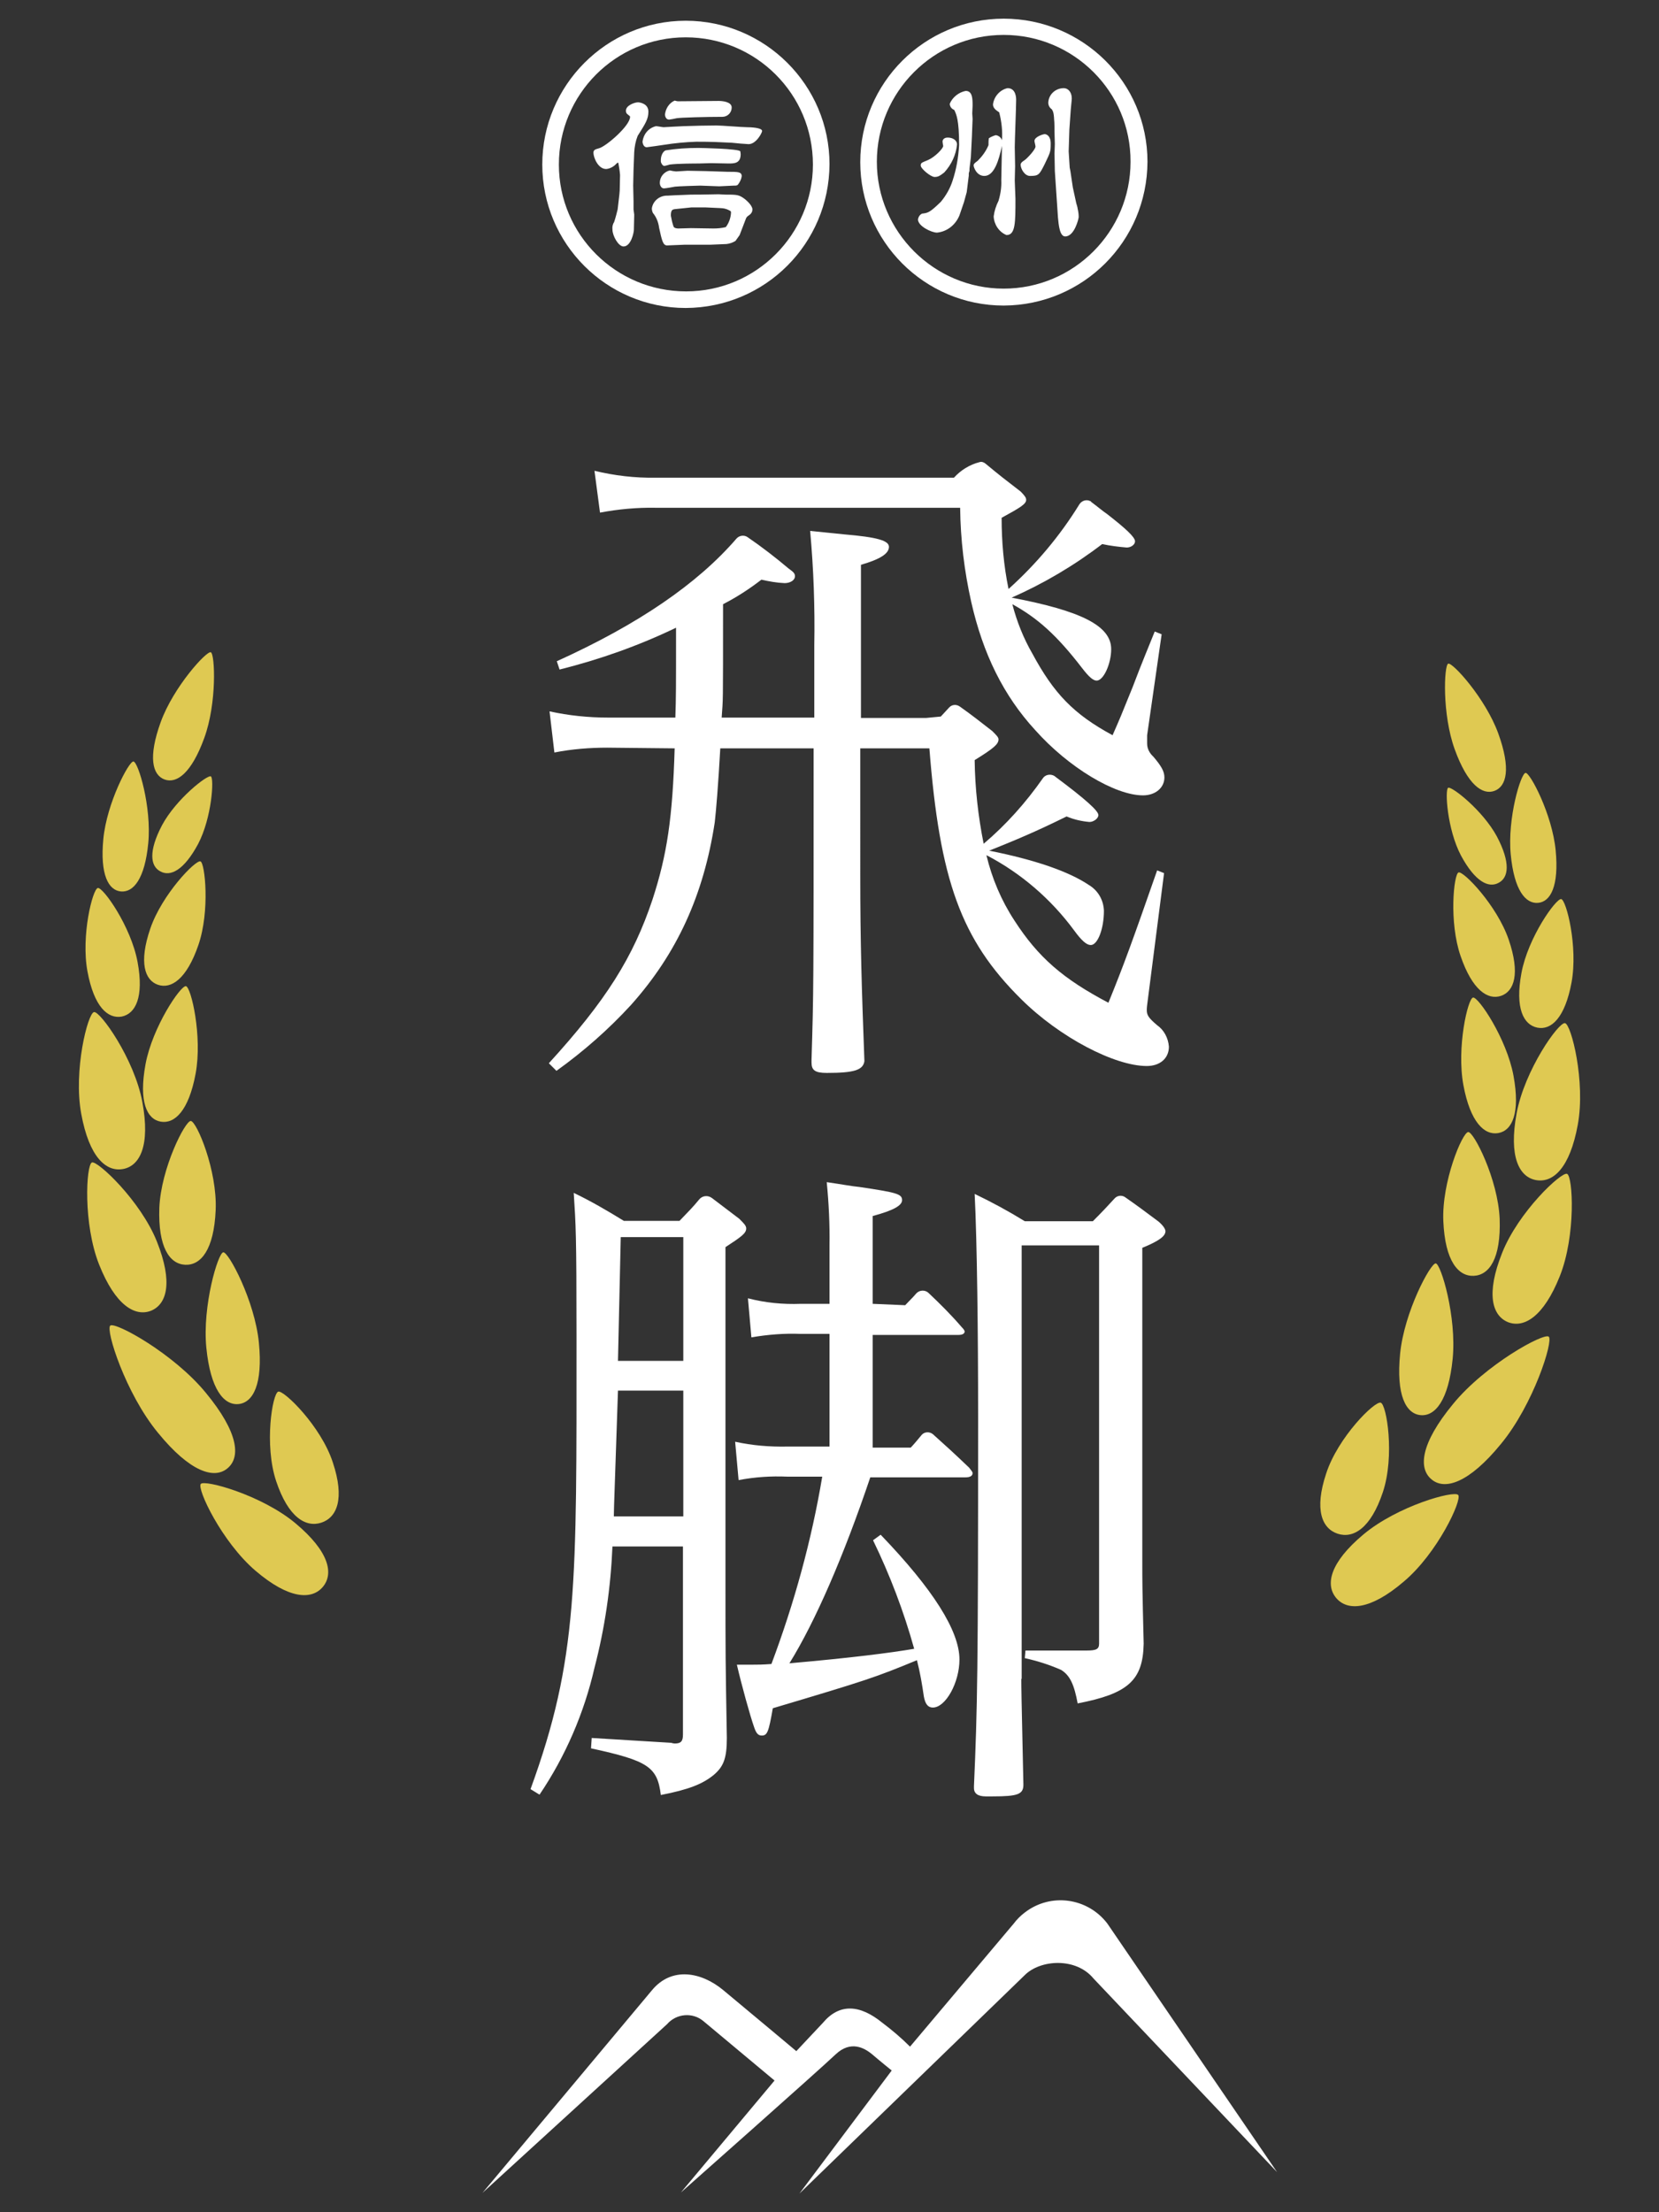
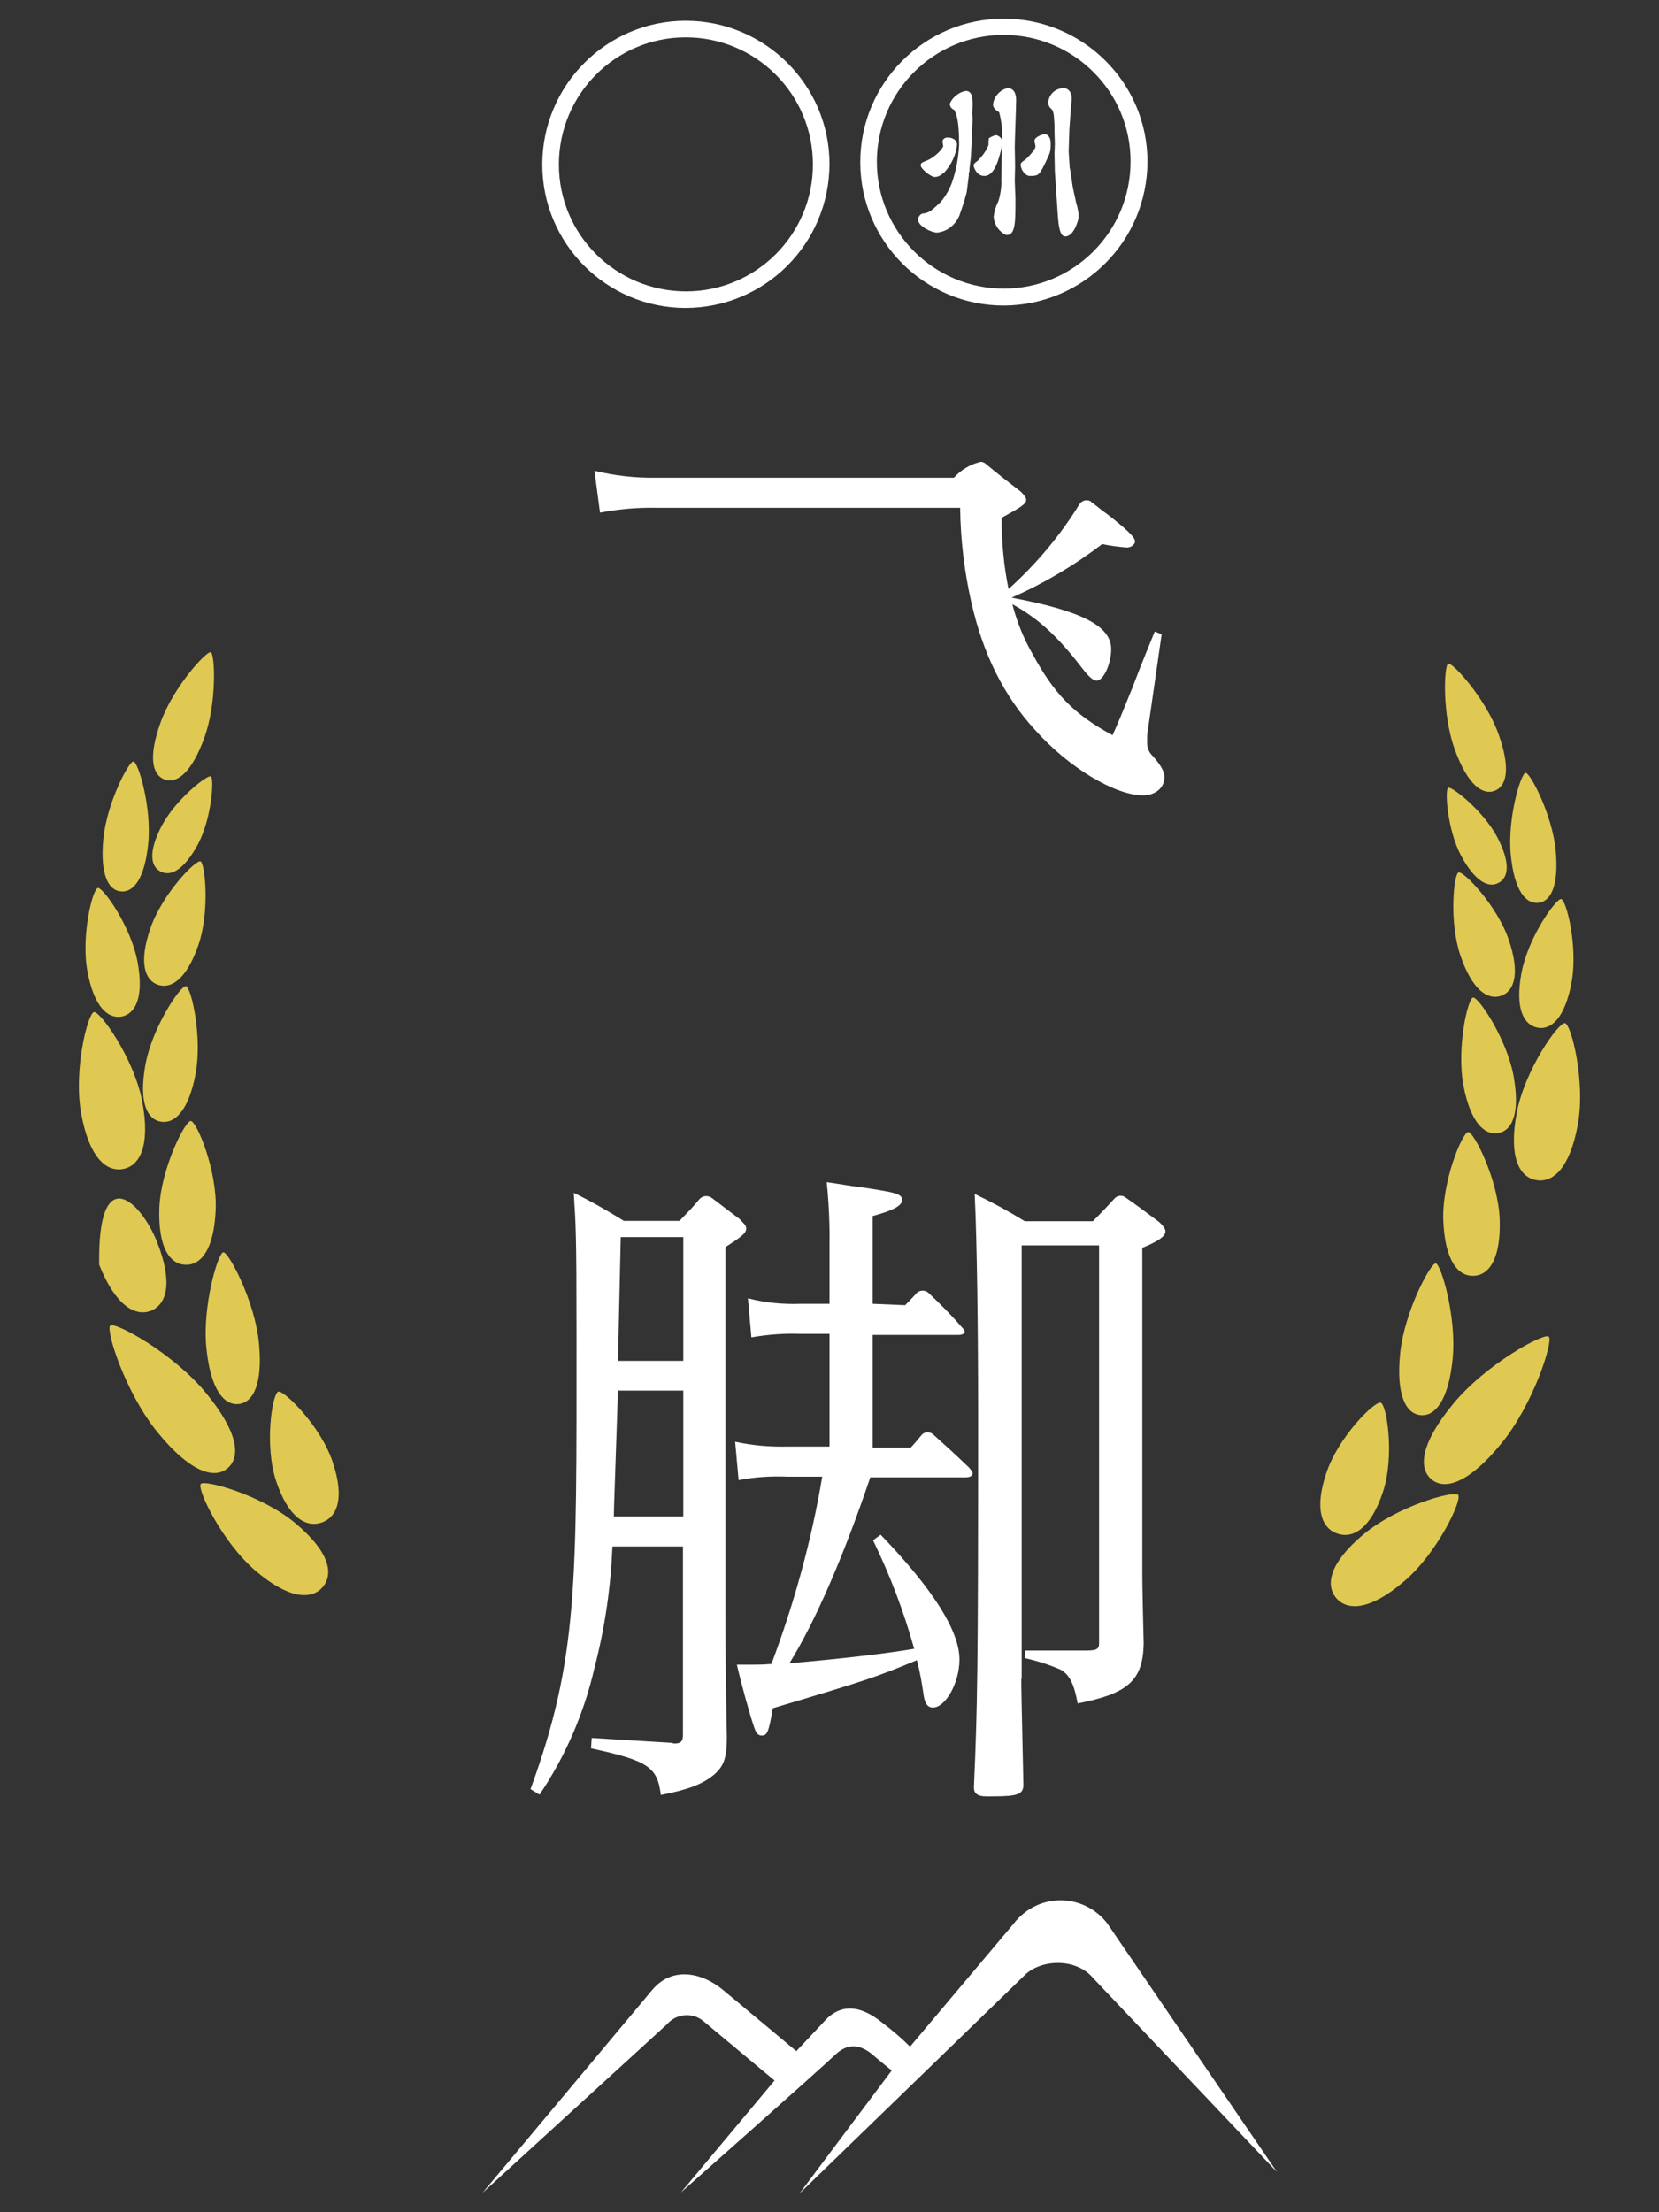
<svg xmlns="http://www.w3.org/2000/svg" xmlns:xlink="http://www.w3.org/1999/xlink" version="1.1" id="レイヤー_1" x="0px" y="0px" viewBox="0 0 480 640" style="enable-background:new 0 0 480 640;" xml:space="preserve">
  <rect x="0" y="0" width="480" height="640" fill="#333333" stroke="none" />
  <style type="text/css">
	.st0{clip-path:url(#SVGID_00000110466677328748419460000011807666395299113602_);}
	.st1{fill:#FFFFFF;}
	.st2{fill:#DFC952;}
</style>
  <g>
    <g>
      <defs>
        <rect id="SVGID_1_" x="22.8" y="5.3" width="434.4" height="629.4" />
      </defs>
      <clipPath id="SVGID_00000136380465764412584090000015601357392182171780_">
        <use xlink:href="#SVGID_1_" style="overflow:visible;" />
      </clipPath>
      <g id="グループ_206" style="clip-path:url(#SVGID_00000136380465764412584090000015601357392182171780_);">
        <path id="パス_157" class="st1" d="M281.2,39.5l-0.3,6c0,0.2-0.4,3.1-0.4,3.3v0.6c0,0.1-0.2,0.6-0.2,0.8v0.6l-0.6,4.8l-0.8,2.9     l-1.3,3.8c-1.1,2.7-3.5,4.7-6.5,5c-1.6,0-5.5-1.9-5.5-3.8c0.1-0.7,0.5-1.4,1.2-1.7c1.7-0.2,2.2-0.3,5.4-3.4     c1.5-1.8,2.7-3.9,3.4-6.1c1.1-3.3,1.7-6.8,1.9-10.3c0-7.4-0.8-8.9-1.4-10.2c-0.8-0.3-1.3-1-1.3-1.8c0.8-1.9,2.6-3.3,4.6-3.7     c2,0,2,2.3,2,4.3c0,0.2-0.1,1.8-0.1,2.2c0,0.2,0.1,1.3,0.1,1.6L281.2,39.5z M268.5,46.3c1.9-0.8,4.4-3.3,4.4-4.1     c-0.1-0.3-0.2-1.3-0.2-1.3c0-0.2,0.2-1.1,1.5-1.1c1.5,0,2.7,0.8,2.7,2c-0.3,3-1.6,5.8-3.7,8.1c-1.3,1-1.8,1.3-2.8,1.3     c-1.1,0-4-2.4-4-3.3C266.4,47.1,266.6,47.1,268.5,46.3 M289.1,32.5c-0.9-0.6-1.8-1.2-1.8-2.3c0.3-2.3,2-4.2,4.2-4.7     c2.5,0,2.5,2.9,2.5,3.4c0,2.2-0.4,11.7-0.4,13.7c0,1,0.1,4.7,0.1,5.5c0,0.5-0.1,3.5-0.1,4.1c0,0.8,0.2,4.6,0.2,5.3     c0,7,0,10.5-2.6,10.5c-2.2-0.9-3.6-3.1-3.7-5.4c0.2-1.6,0.7-3.1,1.4-4.5c0.6-2,0.9-4,0.8-6c0-1.6,0.2-8.5,0.2-9.9     c-0.9,4.1-2.2,8.7-5.1,8.7c-2.3,0-3.1-2.6-3.1-3s0.1-0.6,1.2-1.4c1.3-1.3,2.4-2.8,3.1-4.5c0-0.7,0-1.4,0.1-2     c0.6-0.4,1.3-0.7,2-0.9c0.8,0.1,1.6,0.7,1.8,1.5C290.1,38,289.8,35.2,289.1,32.5 M296.5,46.3c0.6-0.4,3.1-3,3.1-3.9     c0-0.3-0.3-1.4-0.3-1.6c0-1.3,2.7-2,2.9-2c0.6,0,1.8,0.5,1.8,2.7c0,2.5-0.1,2.5-1.7,5.9c-1.6,3.2-1.8,3.5-4.3,3.5     c-1.5,0-2.7-2-2.7-3.3C295.4,47.2,295.4,47,296.5,46.3 M309.4,37.5l-0.2,6.3l0.3,4.7l0.2,1l0.7,4.7l1,4.6     c0.1,0.3,0.4,1.3,0.4,1.6c0.2,0.8,0.3,1.6,0.3,2.4c0,0.4-1.2,5.6-3.9,5.6c-1.6,0-1.9-3.3-2.1-5.5l-0.9-13.4l-0.1-5.1l0.1-2.7     l-0.1-3.6c0-0.2,0-3-0.1-3.4c-0.1-2.3-0.4-2.6-0.7-3.1c-0.6-0.4-1-1.1-1-1.9c0.1-2.4,2.1-4.2,4.5-4.2c1.1,0,2.3,1,2.3,3     c0,0.5-0.3,2.9-0.3,3.3L309.4,37.5z" />
        <path id="パス_158" class="st1" d="M290.4,88.4c-22.9,0-41.5-18.6-41.5-41.5s18.6-41.5,41.5-41.5S332,23.9,332,46.8l0,0     C331.9,69.8,313.4,88.3,290.4,88.4 M290.4,10.1c-20.3,0-36.7,16.5-36.7,36.7s16.5,36.7,36.7,36.7c20.3,0,36.7-16.5,36.7-36.7     C327.2,26.6,310.7,10.1,290.4,10.1" />
-         <path id="パス_159" class="st1" d="M183.3,49.2l-0.1,4.5l0.1,4.5v2.4c0,0.2,0.2,1.2,0.2,1.5l-0.1,4.4c0,0.7-0.8,4.8-3,4.8     c-1.5,0-3.2-3.1-3.2-4.9c-0.1-0.8,0.1-1.6,0.5-2.2c0.4-1.2,0.7-2.4,1-3.6l0.5-4.3l0.1-1.2l0.1-4.5c-0.1-1.2-0.3-2.4-0.5-3.5     c-0.3-0.1-0.5,0.2-0.8,0.5c-0.7,0.7-1.7,1.2-2.7,1.3c-2.4,0-3.7-3.4-3.7-4.7c0-0.9,0.6-1,1.6-1.3c2-0.5,9-6.5,9-9.1     c0-0.2-0.1-0.2-0.8-0.8c-0.3-0.2-0.4-0.6-0.4-1c0-1.5,2.5-2.4,3.5-2.4c0.4,0,3,0.3,3,2.7c0,2.2-0.9,3.5-3.1,7     c-0.6,1.5-0.9,3.1-1,4.7L183.3,49.2z M189.8,36.5c0.4,0,1.9,0.3,2.2,0.3c0.1,0,5.2-0.3,5.8-0.3c2.5-0.1,7-0.2,9.5-0.2     c1.4,0,7.5,0.5,8.8,0.5c0.9,0,4.4,0.1,4.4,1.1c0,0.5-1.7,3.8-3.9,3.8c-0.5,0-4.1-0.3-4.8-0.4c-4-0.2-5.9-0.3-10.3-0.3     c-3.1,0.1-6.3,0.4-9.4,0.9c-0.5,0.1-4.9,0.7-5,0.7c-0.9,0-1.2-1.2-1.2-1.6C186.2,38.7,187.7,37,189.8,36.5 M202.2,56.3l5.7-0.1     c0.3,0,1.8,0.1,2,0.1c2.7,0,3.7,0,4.9,0.8c1,0.6,2.9,2.3,2.9,3.5c0,0.6-0.3,1.2-0.9,1.6c-0.7,0.5-0.8,0.6-1,1.1L214,68     c-0.4,0.6-0.8,1.1-1.2,1.7c-0.8,0.5-1.7,0.8-2.6,0.9l-4.8,0.2H198l-4.9,0.2c-1.3,0.1-1.6-1.5-2.4-5.1c-0.2-1.6-0.8-3.1-1.8-4.3     c-0.2-0.4-0.3-0.9-0.3-1.3c0.3-2.2,2.3-3.8,4.6-3.7c0.3,0,1.6-0.1,1.8-0.1l5-0.2L202.2,56.3z M195.6,49.6c0.5,0,2.9-0.2,3.3-0.2     c1.7,0,3.6,0.1,5.3,0.1c1,0,5.4,0.2,6.2,0.2c3.2,0,4.2,0,4.2,1.3c-0.1,0.8-0.5,1.6-1,2.3c-0.3,0.4-0.5,0.4-1.3,0.4     c-0.6,0-3.6,0.2-4.2,0.2c-0.9,0-4.7-0.2-5.5-0.2s-6.6,0.2-7.3,0.3c-0.5,0.1-2.7,0.5-3.2,0.5c-0.8,0-1.2-0.9-1.2-1.6     c0-1.7,1.2-3.2,2.9-3.6C194.1,49.4,195.3,49.6,195.6,49.6 M192.6,43.5c3.1-0.5,6.2-0.7,9.4-0.7c0.6,0,11.9,0.2,12.2,1     c0,0.2,0.1,0.5,0.1,0.8c0,2.7-1.9,2.7-3.5,2.7c-0.8,0-4.4-0.1-5.1-0.1c-0.5,0-3,0.1-3.5,0.1c-0.9,0-6,0-8.4,0.3     c-0.3,0.1-1.4,0.4-1.6,0.4c-0.5,0-1-0.9-1-1.3C191.1,44.8,192,43.7,192.6,43.5 M196.2,29.3c1.9,0,10.1-0.1,11.7-0.1     c1,0,3.8,0.2,3.8,1.9c0,1.5-1.2,2.7-2.7,2.7c-0.1,0-0.1,0-0.2,0c-4.3,0-11.9,0.2-13,0.4c-0.3,0.1-2.1,0.4-2.2,0.4     c-1,0-1.2-1.1-1.2-1.5c0.2-1.7,1.2-3.3,2.8-4C195.6,29.2,195.9,29.3,196.2,29.3 M204,60h-3.9l-4.8,0.5c-0.8,0.1-1.2,0.3-1.2,1.9     c0.2,1.1,0.4,2.1,0.8,3.2c0.3,0.5,1.2,0.5,1.4,0.5c0.6,0,3.1-0.1,3.6-0.1l6.5,0.1c1.2,0,2.4-0.1,3.6-0.4c0.9-1.2,1.4-2.6,1.5-4.1     c0-0.2,0-0.4-0.1-0.5c-0.9-0.6-2-0.9-3.1-0.9L204,60z" />
        <path id="パス_160" class="st1" d="M198.4,89.1c-22.9,0-41.5-18.6-41.5-41.5S175.5,6,198.4,6S240,24.6,240,47.5     C239.9,70.5,221.4,89,198.4,89.1 M198.4,10.8c-20.3,0-36.7,16.5-36.7,36.8s16.5,36.7,36.8,36.7s36.7-16.5,36.7-36.7     C235.2,27.2,218.7,10.8,198.4,10.8" />
-         <path id="パス_161" class="st1" d="M175.7,216.3c-5.1,0-10.2,0.4-15.3,1.4l-1.4-11.9c5.5,1.2,11.2,1.8,16.9,1.8h19.5     c0.2-6,0.2-7.8,0.2-26c-10.8,5.2-22.1,9.2-33.7,12.1l-0.8-2.4c23.6-10.7,40.7-22.4,52-35.5c0.8-0.9,2.2-1.1,3.2-0.4     c4.1,2.8,8.1,5.9,11.9,9.1c1.4,1,1.8,1.4,1.8,2.2c0,1.2-1.4,2-3,2c-2.3-0.1-4.5-0.5-6.7-1c-3.5,2.7-7.2,5.1-11.1,7.1     c0,31,0,26.8-0.4,32.8h26.8v-20.9c0.2-11.1-0.2-22.1-1.2-33.1c4.2,0.4,7.7,0.8,9.9,1c9.5,0.8,12.9,1.8,12.9,3.6     c0,2-2.6,3.6-8.1,5.2v44.3H268l4.2-0.4l2.4-2.6c0.8-0.9,2.1-1,3.1-0.3c3.8,2.7,5.4,4,9.4,7.1c1.2,1.2,1.8,1.8,1.8,2.4     c0,1.4-1.4,2.6-6.9,6c0.1,8.1,1,16.2,2.6,24.2c6.5-5.5,12.2-11.9,17.1-18.9c0.7-1.1,2.2-1.4,3.4-0.7l0.1,0.1     c9,6.7,12.6,10,12.6,11.2c0,1-1.4,2-2.6,2c-2.2-0.2-4.5-0.7-6.6-1.6c-8.9,4.4-14.9,6.9-22.4,9.9c13.1,2.6,23,6,28.8,9.9     c2.7,1.6,4.3,4.4,4.4,7.5c0,5.2-1.8,9.9-3.8,9.9c-1.2,0-2.6-1.2-4.8-4.2c-6.7-9.1-15.4-16.6-25.4-21.8c1.6,6.7,4.3,13.1,8.1,18.9     c6.9,10.7,14.1,16.9,27.2,23.8c4.6-11.3,6.9-17.7,14.1-38.3l2,0.8L332,290c-0.1,0.7-0.2,1.5-0.2,2.2c0,1.4,0.4,2.2,3,4.4     c2,1.4,3.2,3.7,3.4,6.2c0,3.4-2.6,5.6-6.4,5.6c-9.3,0-25.2-8.3-36.3-19.3c-17.5-17.3-23.6-34.5-26.6-72.6h-20V253     c0,19.6,0.4,32.6,1.2,54c-0.4,2.6-3,3.4-10.9,3.4c-3.4,0-4.4-0.8-4.4-3v-0.8c0.6-19.7,0.6-19.7,0.6-90.1h-27     c-0.6,10.7-1.2,17.9-1.6,21.4c-3.2,21-10.9,37.9-24.2,52.8c-6.5,7.1-13.8,13.5-21.6,19.1l-2.2-2.2c16.5-18.1,24.4-30.6,30-47.4     c4.2-12.9,5.8-23.6,6.4-43.7L175.7,216.3z" />
        <path id="パス_162" class="st1" d="M276,138.2c2-2.2,4.6-3.8,7.4-4.5c0.6-0.2,1.2,0,1.7,0.4c4.2,3.5,5.8,4.7,10.2,8.1     c1.2,1.2,1.6,1.8,1.6,2.4c0,1.2-1.6,2.2-7.1,5.2c0,6.9,0.6,13.8,2,20.6c8-7.2,14.9-15.4,20.5-24.5c0.7-1.1,2.1-1.5,3.2-0.9     c0.1,0,0.2,0.1,0.2,0.2c1.9,1.4,3.4,2.7,4.6,3.5c5.4,4.2,8.1,6.7,8.1,7.9c0,1-1.2,1.8-2.4,1.8c-2.4-0.2-4.8-0.5-7.1-1     c-8.1,6.2-16.9,11.4-26.2,15.5c20,3.8,28.8,8.1,28.8,14.9c0,4.2-2.2,9.1-4.2,9.1c-1,0-2.2-1-4.2-3.6     c-7.3-9.5-12.9-14.5-20.2-18.5c1.3,5,3.2,9.8,5.8,14.3c6.2,11.5,11.9,17.5,23.2,23.6c2.2-5,2.2-5,5.8-13.9     c2.6-6.9,4.8-12.1,6.4-16.1l2,0.8l-4.2,29.2v2.4c0,1.5,0.7,2.8,1.8,3.8c2.2,2.6,3.2,4.2,3.2,6c0,3-2.6,5.2-6.2,5.2     c-8.1,0-21.6-8.1-31.2-18.9c-9.1-9.9-15.1-22-18.5-37.1c-2-8.9-3.1-18-3.2-27.2h-88.1c-5.4-0.1-10.8,0.4-16.1,1.4l-1.6-12.1     c5.8,1.4,11.7,2.1,17.7,2H276z" />
        <path id="パス_163" class="st1" d="M177.2,447.4c-0.5,11.9-2.2,23.6-5.2,35.1c-3,13.1-8.4,25.6-15.9,36.7l-2.6-1.6     c13.8-37.9,13.3-59.1,13.3-131c0-29.6-0.2-32.2-0.8-41.5c5,2.4,9.8,5.2,14.5,8.1h16.1c2.7-2.8,3.9-4,5.7-6.2     c0.9-1.1,2.5-1.3,3.7-0.4l7.9,6c1.4,1.4,2,2,2,2.8c0,1.4-1.4,2.4-6,5.4v95.7c0,23.2,0,23.2,0.4,46.3c0,6-1,8.3-3.8,10.7     c-3.2,2.6-7.1,4.2-15.3,5.8c-1-8.1-3.6-9.9-20.2-13.5l0.2-3l23,1.4c0.3,0.1,0.7,0.2,1,0.2c1.8,0,2.4-0.6,2.4-2.6v-54.4H177.2z      M197.7,402.3h-18.9c-0.8,24.6-1.2,34-1.2,36.4h20.1L197.7,402.3L197.7,402.3z M197.7,357.9h-18.1l-0.8,35.8h18.9L197.7,357.9     L197.7,357.9z M261.9,377.6c3.2-3.3,2.2-2.3,3.2-3.4c0.9-1,2.5-1.1,3.5-0.2l0,0c3.4,3.2,6.7,6.5,9.7,10c0.6,0.6,0.8,1,0.8,1.2     c0,0.6-0.6,1-1.8,1h-24.8v32.6h11c0,0,0.9-0.9,3.1-3.6c0.8-1,2.3-1.1,3.3-0.3l0,0c4,3.6,5.8,5.2,10.5,9.7c0.6,0.8,1,1.2,1,1.6     c0,0.8-0.8,1.2-2,1.2h-27.6c-7.7,22.8-15.9,41.7-23.4,53.8c18.1-1.6,29-3,36.1-4.2c-3-10.8-7-21.3-11.9-31.4l2.2-1.6     c15.1,15.7,22.8,27.8,22.8,36.1c0,6.7-4,13.9-7.7,13.9c-1.4,0-2.2-1-2.6-3.2c-0.5-3.5-1.1-7-2-10.5c-12.1,5-14.5,5.8-41.7,13.9     c-1.2,6.9-1.6,7.9-3.2,7.9c-1,0-1.6-0.6-2.2-2.4c-1.2-3.4-3.6-12.1-5-18.1h4.4c1.6,0,3,0,5.6-0.2c6.6-17.6,11.6-35.7,14.7-54.2     h-10.1c-4.7-0.2-9.4,0.1-14.1,1l-1-11.1c5,1.1,10,1.5,15.1,1.4H240v-32.6h-8.3c-4.8-0.2-9.6,0.2-14.3,1l-1-11.3     c5,1.3,10.1,1.8,15.3,1.6h8.3v-16.9c0.1-6.1-0.2-12.2-0.8-18.3c4.2,0.6,7.3,1.2,9.5,1.4c10.7,1.6,12.3,2,12.3,3.8     c0,1.6-2.6,3-8.5,4.6v25.4L261.9,377.6z M295.5,485.7c0,2.4,0,4,0.6,30.6c0,2.8-1.6,3.4-8.9,3.4h-2c-2.2,0-3.4-0.8-3.4-2.4v-0.6     c1-23,1.2-32.6,1.2-107c0-23.8-0.3-50.4-1-64.3c5,2.4,9.8,5,14.5,7.9h19.7c2.8-2.8,4-4.1,6.3-6.6c0.8-0.9,2.2-1,3.1-0.3     c3.6,2.5,5.3,3.8,9.6,7c1.4,1.2,2,2.2,2,2.8c0,1.4-1.8,2.8-6.7,4.8v90.3c0,6.6,0,7.9,0.4,24.2c-0.2,10.7-4.6,14.5-19.1,17.3     c-1-5.4-2.2-8.1-4.8-9.7c-3.4-1.5-6.9-2.6-10.5-3.4l0.2-2.2h17.7c2.8,0,3.6-0.4,3.6-2V360.3h-22.4v125.4H295.5z" />
        <path id="パス_164" class="st1" d="M320.4,556.5c-5.7-7.5-16.4-9-23.9-3.2c-1.2,0.9-2.3,2-3.2,3.2l-30,35.6     c-2.5-2.5-5.2-4.8-8-6.9c-6.5-5.3-12.4-5.7-17.2,0l-7.7,8.2c0,0-13.6-11.4-21.2-17.7c-6.3-5.2-14.8-6.8-20.5,0l-49.1,58.7     l53.4-48.8c2.7-3.1,7.4-3.5,10.5-0.9c0.2,0.2,0.4,0.3,0.6,0.5l20,16.7L197,634.3c0,0,40.2-35.6,44.7-39.9s8.5-1.8,10.5-0.2     c2.2,1.9,5.8,4.8,5.8,4.8l-26.7,35.6l65.2-63.2c4.5-4.5,14.8-5.2,19.9,1l53.1,56L320.4,556.5z" />
        <path id="パス_165" class="st2" d="M85.5,440.7c9.8,8.2,11.1,14.6,7.9,18.4s-9.8,3.6-19.5-4.7s-17-23.7-15.8-25.1     C59.2,428,75.7,432.5,85.5,440.7" />
        <path id="パス_166" class="st2" d="M96.3,423.1c3.5,10.5,1.2,15.9-3.3,17.4s-9.6-1.5-13.1-12s-1.1-25.3,0.6-25.9     C82.1,402.1,92.9,412.6,96.3,423.1" />
        <path id="パス_167" class="st2" d="M74.9,388.4c1.2,12.1-1.7,17.4-5.9,17.8c-4.2,0.4-8.1-4.2-9.3-16.3     c-1.2-12.1,3.4-27.5,4.9-27.6C66.1,362.1,73.7,376.3,74.9,388.4" />
        <path id="パス_168" class="st2" d="M62.4,350.1c-0.5,11.5-4.3,16-8.8,15.8s-7.9-5-7.5-16.5c0.5-11.5,7.5-25.2,9.1-25.1     C56.9,324.4,62.9,338.6,62.4,350.1" />
-         <path id="パス_169" class="st2" d="M45.4,359.2c4.7,11.8,2.9,18.1-1.7,20c-4.6,1.8-10.3-1.5-15-13.3s-3.8-28.9-2.1-29.6     C28.2,335.7,40.7,347.4,45.4,359.2" />
+         <path id="パス_169" class="st2" d="M45.4,359.2c4.7,11.8,2.9,18.1-1.7,20c-4.6,1.8-10.3-1.5-15-13.3C28.2,335.7,40.7,347.4,45.4,359.2" />
        <path id="パス_170" class="st2" d="M41.2,318.9c2.3,12.5-0.7,18.4-5.6,19.3s-9.8-3.4-12.1-16c-2.3-12.5,1.9-29.1,3.7-29.4     C28.9,292.4,38.9,306.3,41.2,318.9" />
        <path id="パス_171" class="st2" d="M39.8,278.3c1.9,10.2-0.6,15-4.6,15.8c-4,0.7-8-2.8-9.9-13.1s1.5-23.8,3-24.1     C29.8,256.6,37.9,268,39.8,278.3" />
        <path id="パス_172" class="st2" d="M42.9,243.9c-1,10.4-4.3,14.3-7.9,14s-6.1-4.8-5.1-15.2s7.4-22.5,8.7-22.4     C40,220.4,43.9,233.5,42.9,243.9" />
        <path id="パス_173" class="st2" d="M57.4,273.4c-3.4,9.9-7.9,12.8-11.7,11.5s-5.6-6.4-2.2-16.3s13.1-19.9,14.5-19.4     C59.3,249.6,60.8,263.5,57.4,273.4" />
        <path id="パス_174" class="st2" d="M57.3,244.2c-4.1,7.6-8,9.5-10.9,7.9c-2.9-1.5-3.5-5.8,0.5-13.4C51,231.1,60,224.1,61,224.6     S61.3,236.6,57.3,244.2" />
        <path id="パス_175" class="st2" d="M59.1,213.5c-3.7,10.2-8,13.3-11.5,12s-4.8-6.4-1.1-16.6s13.3-20.7,14.5-20.2     S62.8,203.4,59.1,213.5" />
        <path id="パス_176" class="st2" d="M56.6,310.6c-2,10.8-6.1,14.6-10.1,13.9s-6.4-5.7-4.4-16.6c2-10.8,10.2-22.9,11.7-22.6     C55.3,285.6,58.6,299.8,56.6,310.6" />
        <path id="パス_177" class="st2" d="M59.6,403c9.4,11.4,10.1,18.6,6.2,21.8C62,428,55,425.9,45.7,414.5     c-9.4-11.4-15.2-29.8-13.8-31S50.3,391.6,59.6,403" />
        <path id="パス_178" class="st2" d="M394.5,443.9c-9.8,8.2-11.1,14.6-7.9,18.4s9.8,3.6,19.5-4.7c9.8-8.2,17-23.7,15.8-25.1     S404.3,435.7,394.5,443.9" />
        <path id="パス_179" class="st2" d="M383.7,426.3c-3.5,10.5-1.2,15.9,3.3,17.4s9.6-1.5,13.1-12s1.1-25.3-0.6-25.9     S387.1,415.8,383.7,426.3" />
        <path id="パス_180" class="st2" d="M405.1,391.6c-1.2,12.1,1.7,17.4,5.9,17.8c4.2,0.4,8.1-4.2,9.3-16.3     c1.2-12.1-3.4-27.5-4.9-27.6S406.3,379.5,405.1,391.6" />
        <path id="パス_181" class="st2" d="M417.6,353.3c0.5,11.5,4.3,16,8.8,15.8s7.9-5,7.5-16.5c-0.5-11.5-7.5-25.2-9.1-25.1     C423.1,327.6,417.1,341.9,417.6,353.3" />
-         <path id="パス_182" class="st2" d="M434.6,362.5c-4.7,11.8-2.9,18.1,1.7,20c4.6,1.8,10.3-1.5,15-13.3s3.8-28.9,2.1-29.6     C451.8,338.9,439.3,350.6,434.6,362.5" />
        <path id="パス_183" class="st2" d="M438.8,322.1c-2.3,12.5,0.7,18.4,5.6,19.3s9.8-3.4,12.1-16c2.3-12.5-1.9-29.1-3.7-29.4     C451,295.6,441.1,309.6,438.8,322.1" />
        <path id="パス_184" class="st2" d="M440.2,281.5c-1.9,10.2,0.6,15,4.6,15.8s8-2.8,9.9-13.1s-1.5-23.8-3-24.1     C450.2,259.9,442.1,271.2,440.2,281.5" />
        <path id="パス_185" class="st2" d="M437.1,247.2c1,10.4,4.3,14.3,7.9,14s6.1-4.8,5.1-15.2c-1-10.4-7.4-22.5-8.7-22.4     C440,223.7,436.1,236.8,437.1,247.2" />
        <path id="パス_186" class="st2" d="M422.6,276.6c3.4,9.9,7.9,12.8,11.7,11.5s5.6-6.4,2.2-16.3s-13.1-19.9-14.5-19.4     S419.2,266.8,422.6,276.6" />
        <path id="パス_187" class="st2" d="M422.7,247.5c4.1,7.6,8,9.5,10.9,7.9c2.9-1.5,3.5-5.8-0.5-13.4     c-4.1-7.6-13.1-14.6-14.1-14.1S418.7,239.9,422.7,247.5" />
        <path id="パス_188" class="st2" d="M420.9,216.8c3.7,10.2,8,13.3,11.5,12s4.8-6.4,1.1-16.6c-3.7-10.2-13.3-20.7-14.5-20.2     S417.2,206.6,420.9,216.8" />
        <path id="パス_189" class="st2" d="M423.4,313.9c2,10.8,6.1,14.6,10.1,13.9s6.4-5.7,4.4-16.6c-2-10.8-10.2-22.9-11.7-22.6     C424.7,288.8,421.4,303,423.4,313.9" />
        <path id="パス_190" class="st2" d="M420.4,406.2c-9.4,11.4-10.1,18.6-6.2,21.8c3.8,3.2,10.8,1.1,20.1-10.3     c9.4-11.4,15.2-29.8,13.8-31C446.7,385.5,429.7,394.8,420.4,406.2" />
      </g>
    </g>
  </g>
</svg>